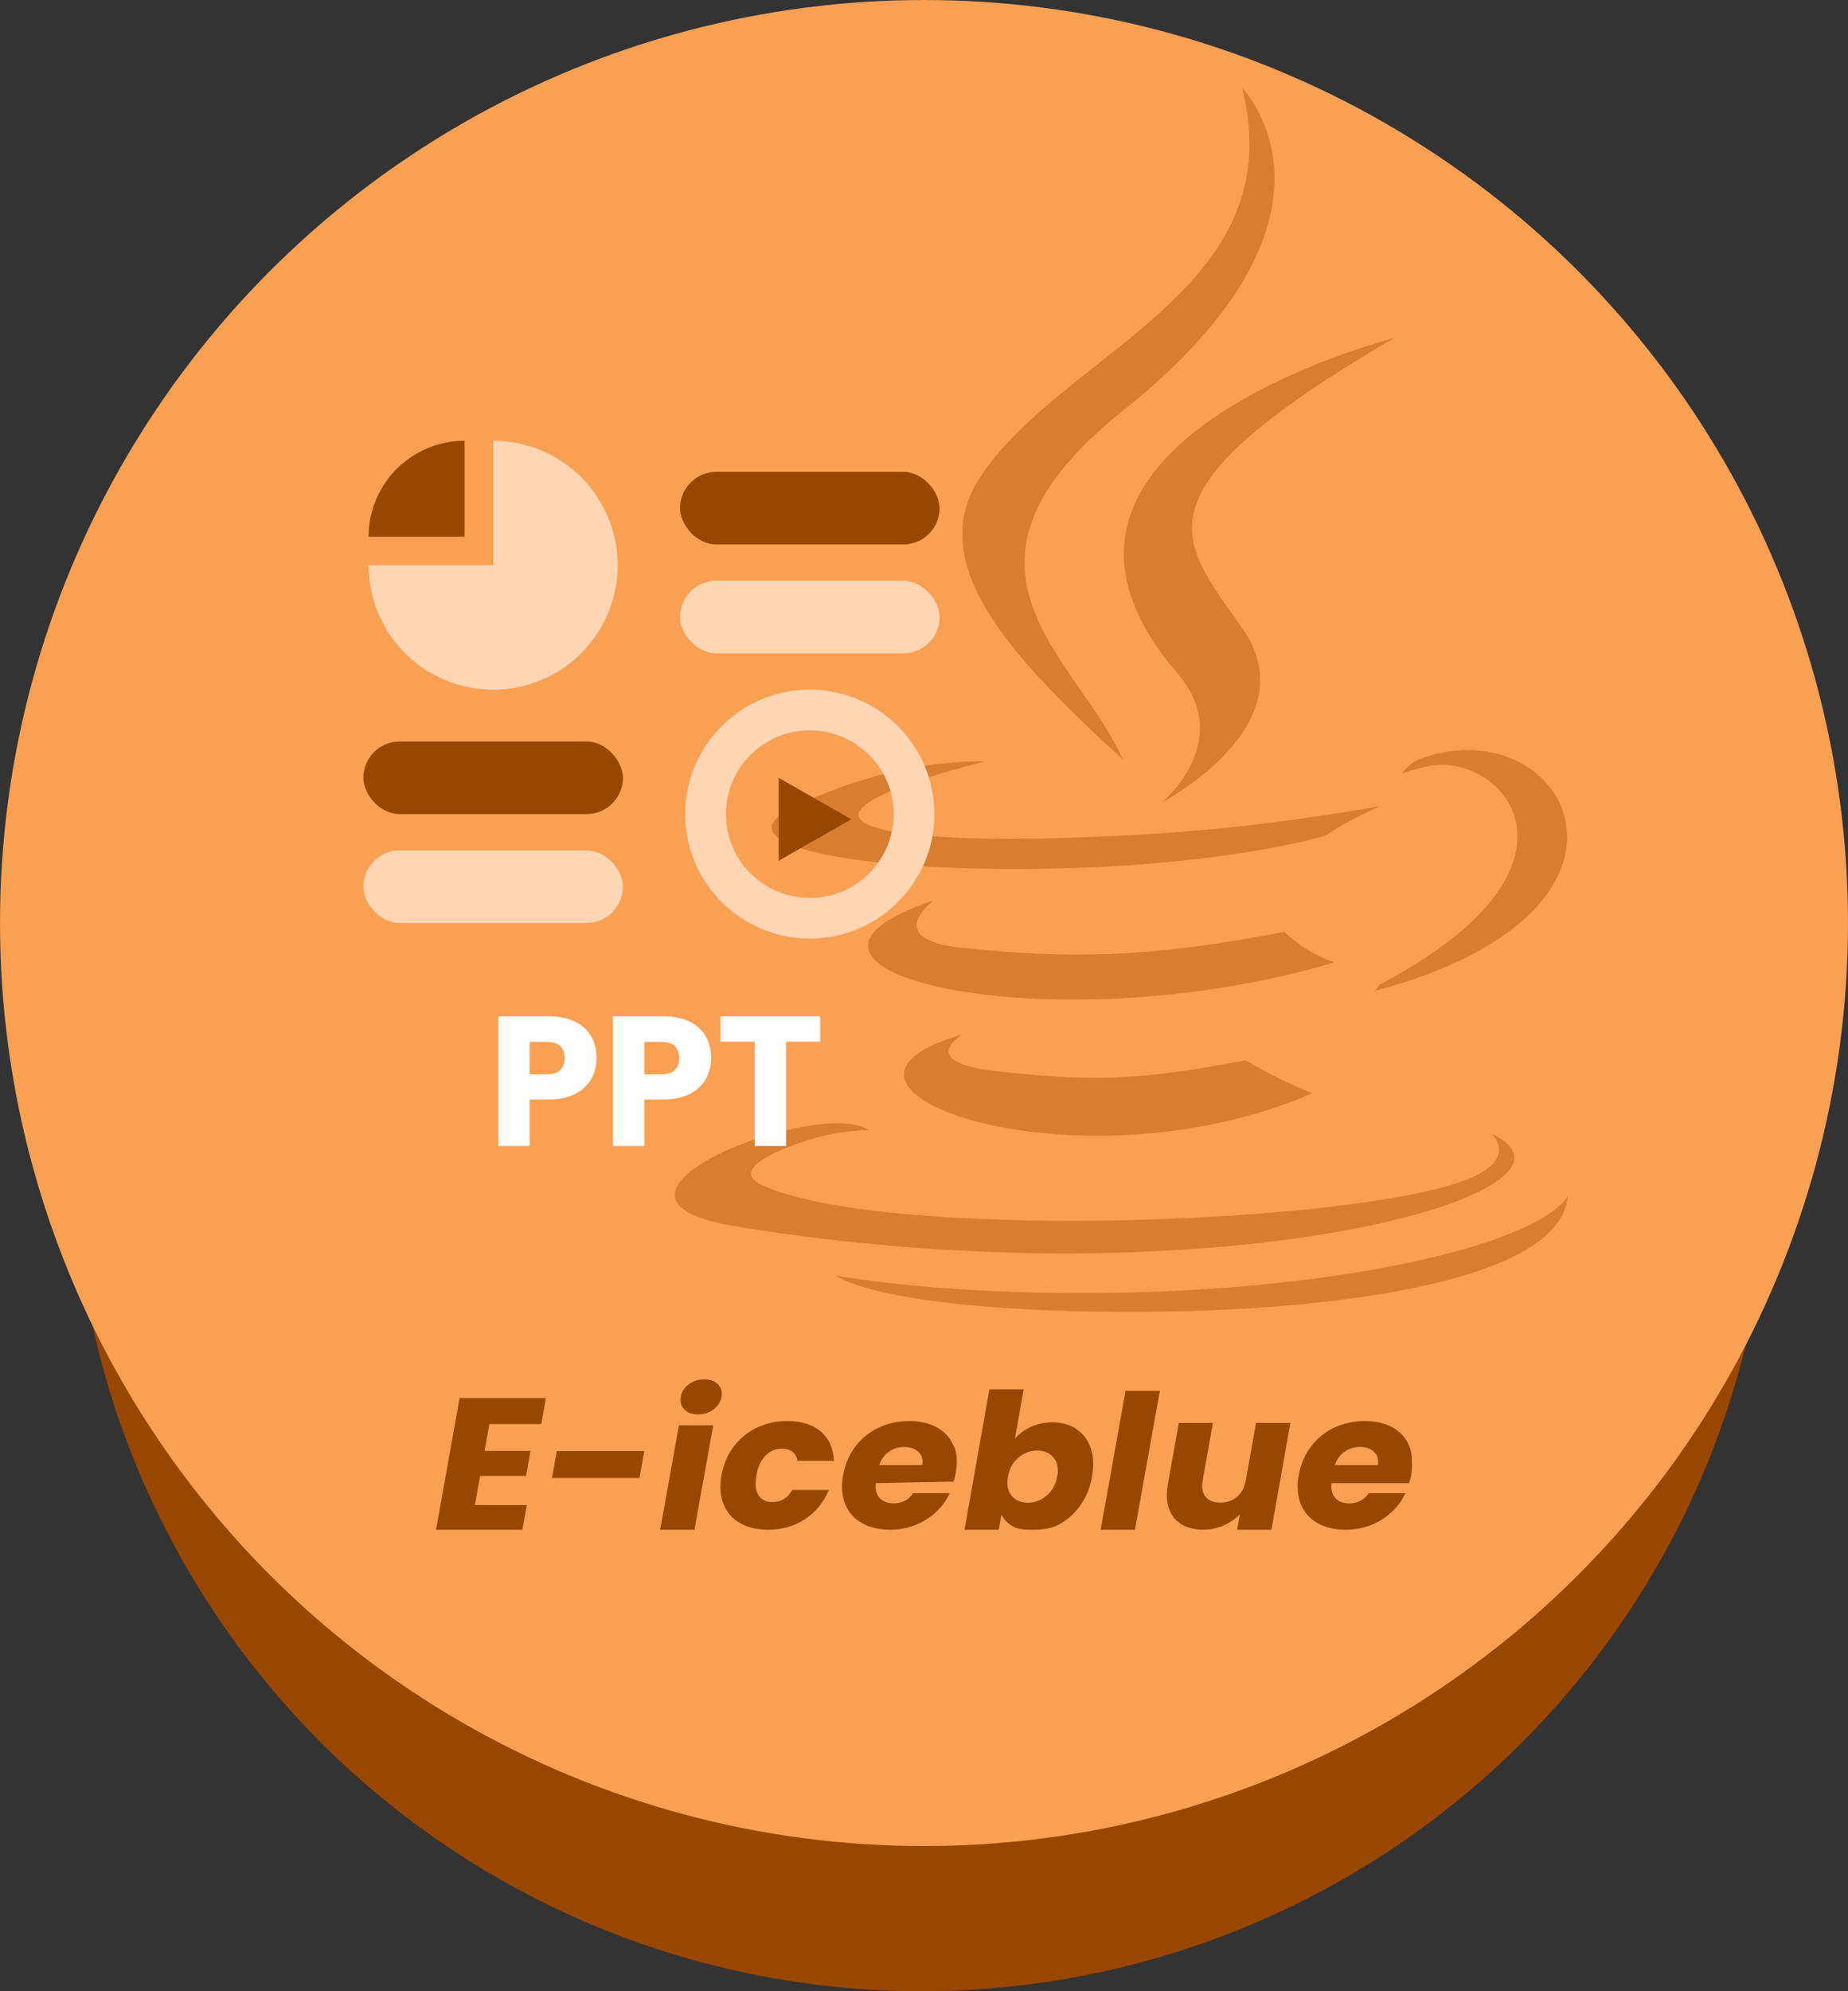
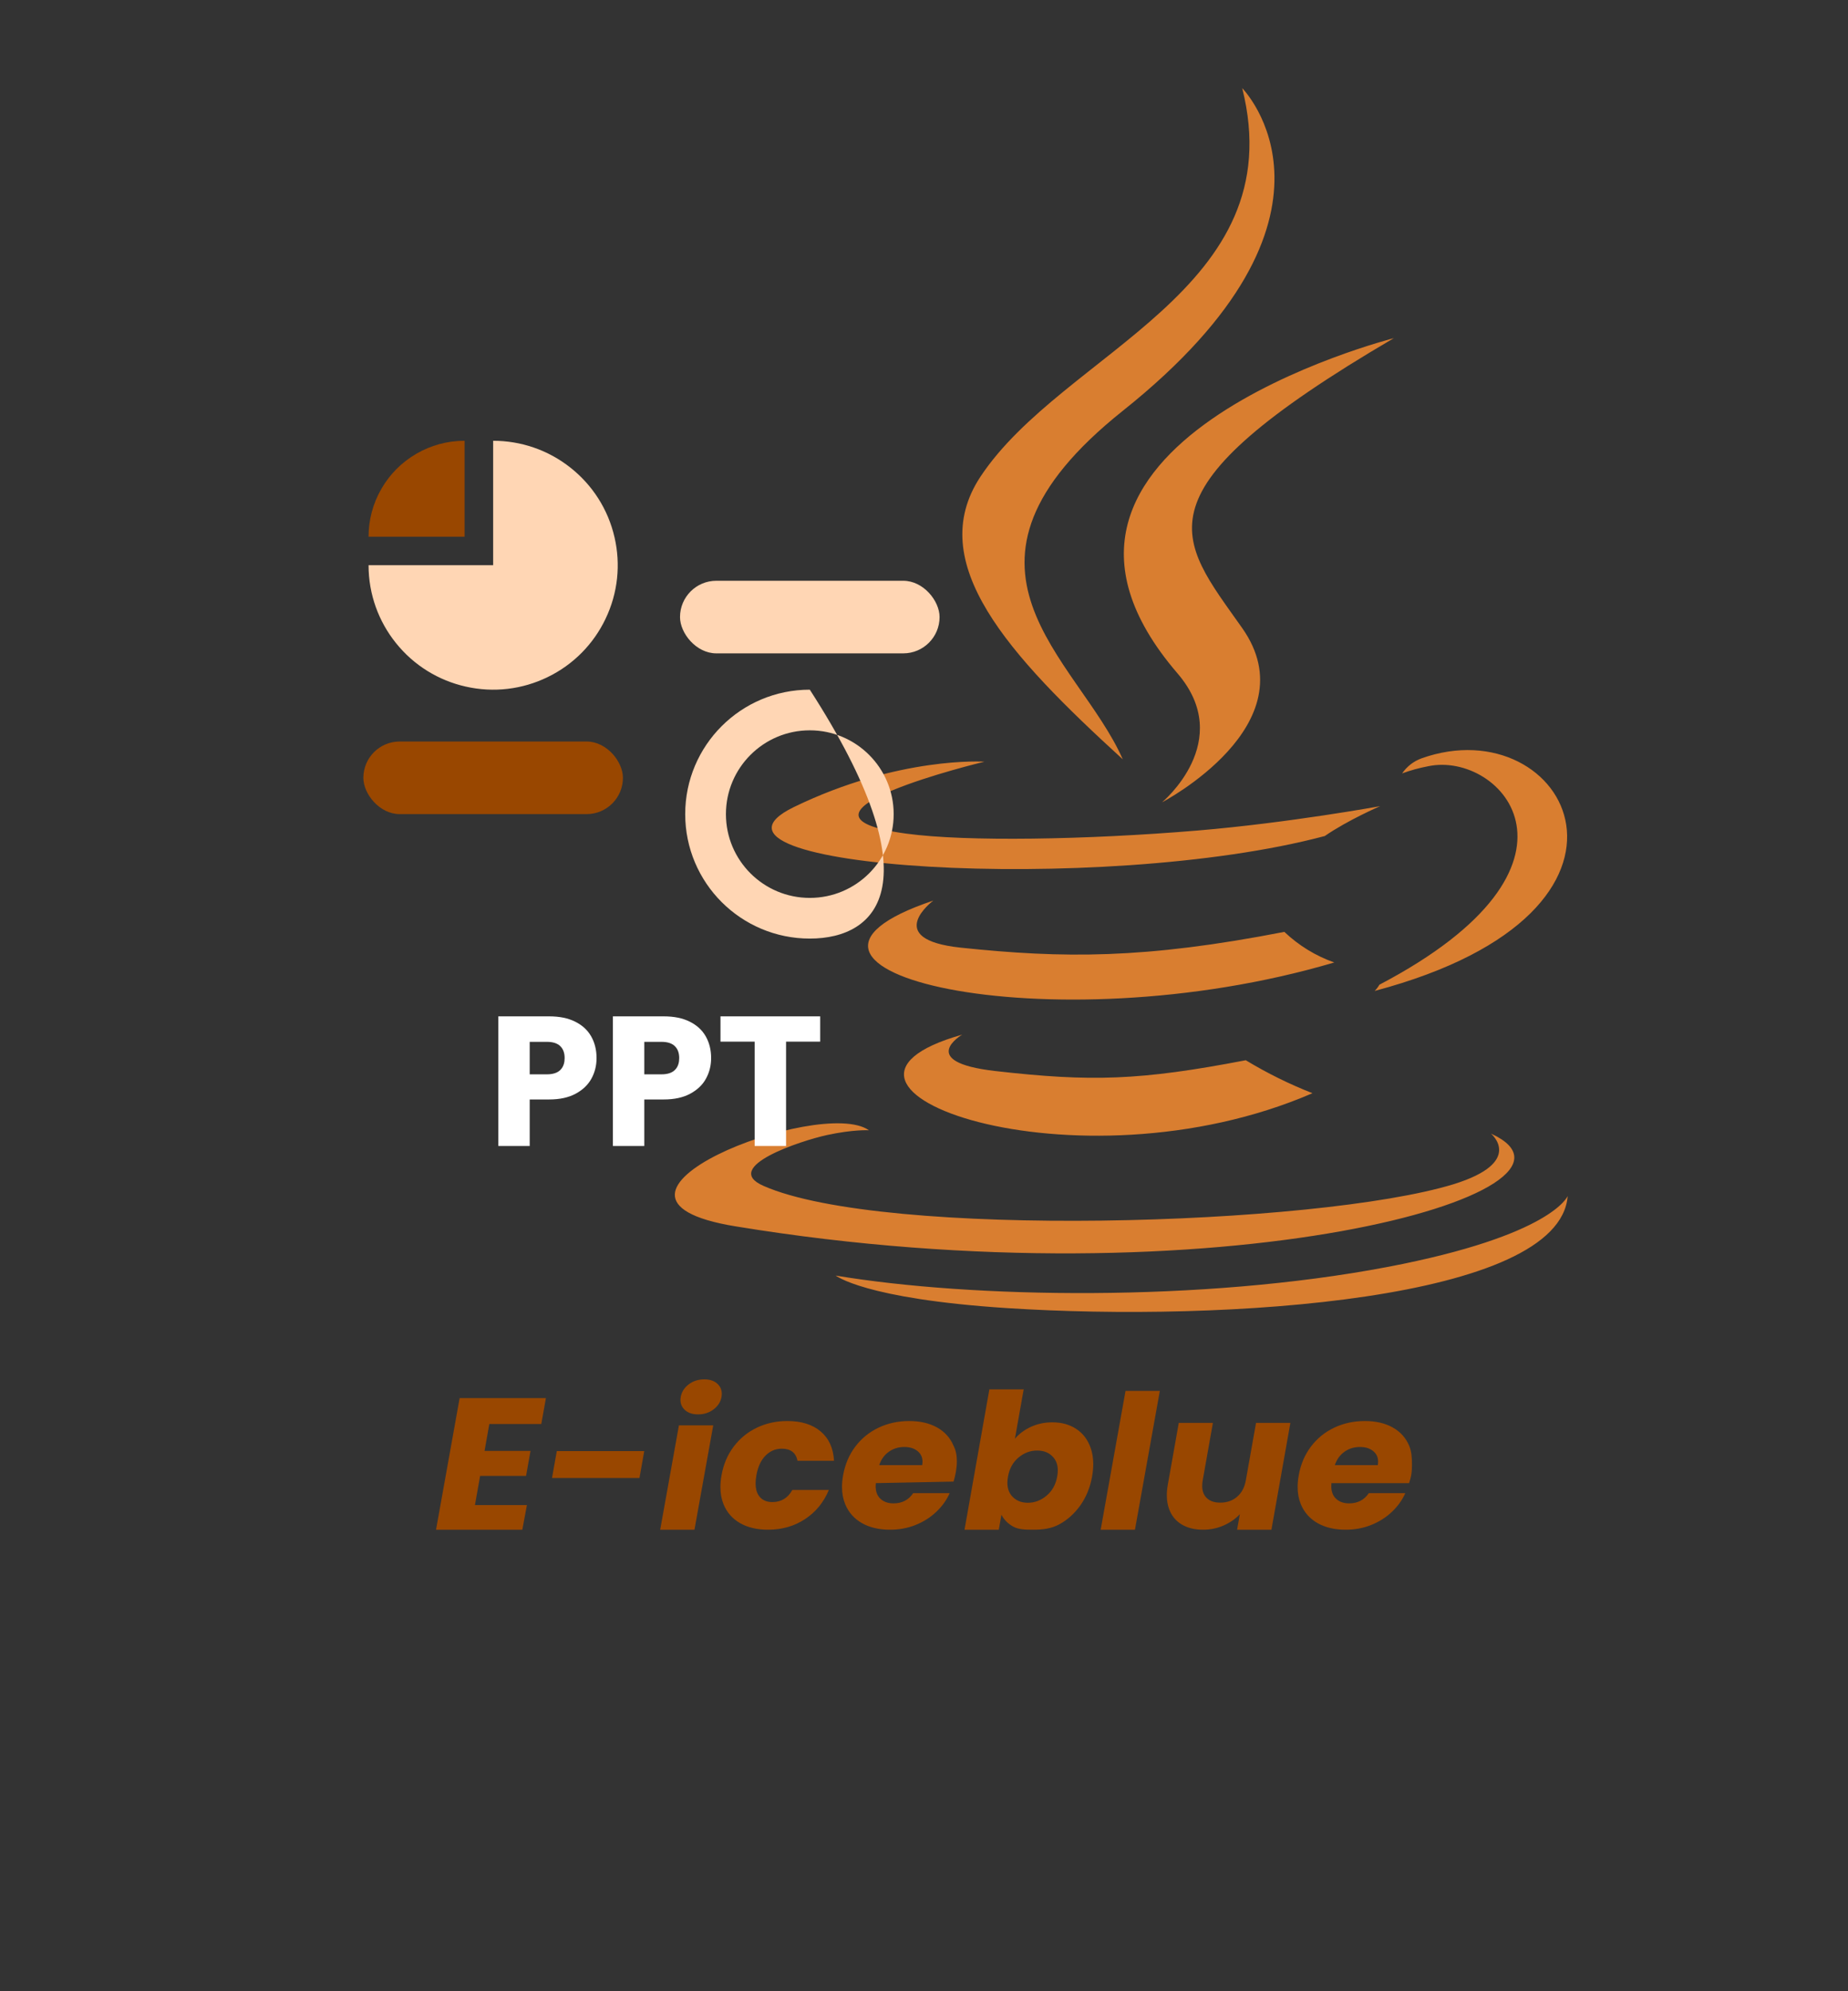
<svg xmlns="http://www.w3.org/2000/svg" viewBox="0 0 78 84" width="78" height="84" fill="none" customFrame="#000000">
  <rect x="0" y="0" width="78" height="84" fill="#333333" stroke="none" />
  <g id="ppt-java">
-     <ellipse id="椭圆 35" rx="35.823" ry="35.766" cx="38.89" cy="48.234" fill="rgb(153,71,0)" />
-     <ellipse id="椭圆 34" rx="39" ry="38.938" cx="39" cy="38.938" fill="rgb(249,160,83)" />
    <path id="矢量 2" d="M55.916 35.268C56.894 34.593 58.252 34.008 58.252 34.008C58.252 34.008 54.388 34.714 50.545 35.036C45.843 35.429 40.791 35.51 38.255 35.167C32.255 34.361 41.55 32.132 41.55 32.132C41.55 32.132 37.946 31.89 33.503 34.048C28.262 36.609 46.481 37.779 55.916 35.268ZM47.39 32.032C45.493 27.726 39.094 23.945 47.39 17.331C57.739 9.083 52.431 3.719 52.431 3.719C54.578 12.239 44.884 14.82 41.38 20.113C38.994 23.733 42.548 27.615 47.39 32.032L47.39 32.032ZM58.831 14.265C58.841 14.265 41.34 18.682 49.696 28.402C52.162 31.265 49.047 33.846 49.047 33.846C49.047 33.846 55.307 30.579 52.431 26.496C49.746 22.685 47.69 20.789 58.831 14.265L58.831 14.265ZM58.222 41.54C58.167 41.636 58.1 41.723 58.022 41.802C70.831 38.404 66.119 29.813 59.999 31.991C59.661 32.117 59.388 32.328 59.18 32.626C59.538 32.495 59.904 32.395 60.279 32.324C63.373 31.669 67.816 36.508 58.222 41.54ZM62.93 47.821C62.93 47.821 64.378 49.021 61.343 49.959C55.562 51.723 37.303 52.258 32.231 50.029C30.404 49.233 33.829 48.114 34.907 47.882C36.025 47.64 36.674 47.68 36.674 47.68C34.647 46.238 23.566 50.513 31.043 51.733C51.433 55.081 68.221 50.231 62.93 47.821ZM40.611 43.647C32.754 45.865 45.393 50.443 55.397 46.117C54.419 45.734 53.481 45.27 52.581 44.726C48.119 45.583 46.052 45.643 41.999 45.18C38.655 44.796 40.611 43.647 40.611 43.647L40.611 43.647ZM58.561 53.447C50.705 54.94 41.011 54.768 35.27 53.81C35.27 53.8 36.448 54.789 42.498 55.182C51.703 55.777 65.839 54.849 66.168 50.453C66.168 50.453 65.53 52.117 58.561 53.447ZM54.209 39.311C48.299 40.461 44.874 40.431 40.551 39.977C37.207 39.624 39.393 37.991 39.393 37.991C30.728 40.894 44.205 44.181 56.315 40.602C55.524 40.32 54.822 39.89 54.209 39.311Z" fill="rgb(217,126,48)" fill-rule="evenodd" />
    <path id="矢量 260" d="M29.466 59.666C29.213 59.666 29.018 59.596 28.881 59.455C28.774 59.344 28.721 59.212 28.721 59.059C28.721 59.018 28.724 58.975 28.732 58.931C28.77 58.717 28.882 58.541 29.069 58.4C29.255 58.258 29.475 58.188 29.729 58.188C29.977 58.188 30.169 58.258 30.305 58.4C30.412 58.51 30.465 58.642 30.465 58.797C30.465 58.84 30.461 58.884 30.453 58.931C30.416 59.139 30.304 59.313 30.118 59.455C29.932 59.596 29.714 59.666 29.466 59.666ZM42.837 60.695C43.01 60.487 43.235 60.32 43.511 60.192C43.788 60.065 44.09 60.001 44.418 60.001C44.808 60.001 45.144 60.094 45.427 60.28C45.71 60.466 45.912 60.732 46.034 61.08Q46.144 61.391 46.144 61.763C46.144 61.928 46.127 62.102 46.095 62.285C46.014 62.742 45.85 63.146 45.605 63.496C45.359 63.844 45.062 64.113 44.713 64.303C44.364 64.492 43.994 64.531 43.604 64.531C43.27 64.531 42.99 64.523 42.764 64.399C42.539 64.273 42.373 64.106 42.268 63.9L42.157 64.531L40.71 64.531L41.759 58.611L43.207 58.611L42.837 60.695ZM48.954 58.675L47.904 64.531L46.457 64.531L47.506 58.675L48.954 58.675ZM20.653 60.073L20.452 61.206L22.392 61.206L22.204 62.261L20.265 62.261L20.046 63.492L22.24 63.492L22.046 64.531L18.404 64.531L19.4 58.979L23.042 58.979L22.847 60.073L20.653 60.073ZM30.453 62.238C30.535 61.775 30.707 61.371 30.968 61.025C31.231 60.678 31.558 60.411 31.95 60.225C32.341 60.039 32.768 59.946 33.232 59.946C33.824 59.946 34.293 60.093 34.639 60.385C34.985 60.678 35.173 61.09 35.202 61.624L33.662 61.624C33.593 61.283 33.371 61.113 32.998 61.113C32.733 61.113 32.504 61.21 32.311 61.405C32.118 61.599 31.989 61.876 31.925 62.238Q31.892 62.424 31.892 62.581C31.892 62.782 31.933 62.946 32.014 63.075C32.139 63.268 32.333 63.365 32.598 63.365C32.971 63.365 33.253 63.195 33.443 62.854L34.984 62.854C34.767 63.375 34.432 63.786 33.977 64.085C33.525 64.382 33.005 64.531 32.418 64.531C31.954 64.531 31.56 64.438 31.235 64.252C30.91 64.065 30.677 63.799 30.537 63.453C30.45 63.236 30.407 62.996 30.407 62.733C30.407 62.576 30.422 62.411 30.453 62.238ZM40.344 62.101C40.321 62.23 40.289 62.363 40.248 62.501L36.966 62.566C36.962 62.61 36.959 62.653 36.959 62.695C36.959 62.909 37.019 63.078 37.136 63.201C37.278 63.347 37.469 63.42 37.712 63.42C38.073 63.42 38.35 63.276 38.543 62.989L40.084 62.989C39.953 63.282 39.764 63.546 39.515 63.78C39.268 64.014 38.977 64.198 38.642 64.332C38.308 64.465 37.95 64.531 37.566 64.531C37.103 64.531 36.707 64.438 36.379 64.252C36.051 64.065 35.816 63.799 35.673 63.453C35.584 63.234 35.539 62.992 35.539 62.727Q35.539 62.494 35.585 62.238C35.667 61.775 35.839 61.371 36.1 61.025C36.363 60.678 36.692 60.411 37.086 60.225C37.48 60.039 37.912 59.946 38.38 59.946C38.838 59.946 39.229 60.037 39.552 60.218C39.876 60.398 40.108 60.656 40.248 60.992C40.341 61.166 40.387 61.389 40.387 61.645C40.387 61.788 40.372 61.941 40.344 62.101ZM59.523 62.403C59.507 62.459 59.49 62.515 59.475 62.566L56.197 62.566C56.193 62.61 56.191 62.653 56.191 62.695C56.191 62.909 56.25 63.078 56.368 63.201C56.508 63.347 56.7 63.42 56.943 63.42C57.304 63.42 57.581 63.276 57.774 62.989L59.315 62.989C59.184 63.282 58.995 63.546 58.746 63.78C58.499 64.014 58.208 64.198 57.873 64.332C57.539 64.465 57.181 64.531 56.797 64.531C56.334 64.531 55.938 64.438 55.61 64.252C55.282 64.065 55.047 63.799 54.904 63.453C54.815 63.234 54.77 62.992 54.77 62.727C54.77 62.572 54.786 62.409 54.816 62.238C54.898 61.775 55.07 61.371 55.331 61.025C55.594 60.678 55.923 60.411 56.317 60.225C56.711 60.039 57.143 59.946 57.611 59.946C58.069 59.946 58.46 60.037 58.783 60.218C59.107 60.398 59.339 60.656 59.479 60.992C59.582 61.237 59.596 61.495 59.596 61.788C59.596 61.808 59.596 61.829 59.595 61.85C59.594 62.033 59.578 62.218 59.523 62.403ZM54.464 60.025L53.664 64.531L52.215 64.531L52.331 63.876C52.15 64.072 51.922 64.231 51.648 64.352C51.376 64.471 51.088 64.531 50.783 64.531C50.422 64.531 50.116 64.455 49.866 64.303C49.617 64.151 49.442 63.931 49.34 63.644C49.279 63.473 49.249 63.283 49.249 63.076C49.249 62.935 49.263 62.787 49.291 62.63L49.753 60.025L51.194 60.025L50.764 62.447C50.749 62.531 50.742 62.61 50.742 62.684C50.742 62.87 50.79 63.023 50.885 63.141C51.02 63.306 51.226 63.389 51.503 63.389C51.786 63.389 52.023 63.306 52.215 63.141C52.408 62.976 52.531 62.744 52.584 62.447L53.014 60.025L54.464 60.025ZM30.104 60.128L29.312 64.531L27.865 64.531L28.656 60.128L30.104 60.128ZM38.923 61.807C38.932 61.755 38.937 61.705 38.937 61.658C38.937 61.492 38.88 61.356 38.767 61.249C38.622 61.11 38.423 61.041 38.169 61.041C37.925 61.041 37.708 61.107 37.518 61.241C37.329 61.374 37.192 61.562 37.109 61.807L38.923 61.807ZM58.154 61.807C58.163 61.755 58.167 61.705 58.167 61.658C58.167 61.492 58.111 61.356 57.998 61.249C57.853 61.11 57.654 61.041 57.401 61.041C57.157 61.041 56.939 61.107 56.749 61.241C56.56 61.374 56.423 61.562 56.34 61.807L58.154 61.807ZM44.622 62.285C44.639 62.194 44.647 62.109 44.647 62.029C44.647 61.807 44.585 61.625 44.463 61.483C44.297 61.288 44.068 61.191 43.774 61.191C43.486 61.191 43.224 61.289 42.988 61.487C42.753 61.684 42.605 61.952 42.545 62.293C42.529 62.384 42.52 62.47 42.52 62.551C42.52 62.773 42.581 62.955 42.701 63.1C42.868 63.296 43.095 63.394 43.383 63.394C43.671 63.394 43.934 63.295 44.172 63.096C44.412 62.896 44.562 62.625 44.622 62.285ZM27.192 61.214L26.991 62.349L23.299 62.349L23.501 61.214L27.192 61.214Z" fill="rgb(153,71,0)" fill-rule="evenodd" />
    <path id="椭圆 4" d="M9.369 8.523C8.597 9.49 7.55 10.113 6.428 10.367C5.221 10.644 4.014 10.479 2.977 9.979C1.861 9.443 1.02 8.563 0.522 7.527C-0.017 6.413 -0.124 5.202 0.133 4.082C0.408 2.876 1.08 1.862 1.981 1.146C2.949 0.374 4.108 0 5.258 0L5.258 5.25L10.517 5.25C10.517 6.487 10.087 7.625 9.369 8.523Z" fill="rgb(255,214,180)" fill-rule="evenodd" transform="matrix(-1,0,0,1,26.073,18.594)" />
    <path id="椭圆 6" d="M6.08 0.542C6.719 0.911 7.22 1.427 7.563 2.023C7.933 2.661 8.107 3.359 8.107 4.047L4.053 4.047L4.053 0C4.791 0 5.483 0.197 6.08 0.542Z" fill="rgb(153,71,0)" fill-rule="evenodd" transform="matrix(-1,0,0,1,23.663,18.594)" />
-     <path id="椭圆 5" d="M34.18 29.094C37.084 29.094 39.438 31.444 39.438 34.344C39.438 37.243 37.084 39.594 34.18 39.594C31.276 39.594 28.921 37.243 28.921 34.344C28.921 31.444 31.276 29.094 34.18 29.094ZM34.18 30.809C36.135 30.809 37.72 32.392 37.72 34.344C37.72 36.296 36.135 37.878 34.18 37.878C32.225 37.878 30.64 36.296 30.64 34.344C30.64 32.392 32.225 30.809 34.18 30.809Z" fill="rgb(255,214,180)" fill-rule="evenodd" />
-     <path id="矢量 28" d="M35.933 34.562L32.865 36.312L32.865 32.812L35.933 34.562Z" fill="rgb(153,71,0)" fill-rule="evenodd" />
-     <rect id="矩形 288" width="10.955" height="3.062" x="28.702" y="19.906" rx="1.531" fill="rgb(153,71,0)" />
+     <path id="椭圆 5" d="M34.18 29.094C39.438 37.243 37.084 39.594 34.18 39.594C31.276 39.594 28.921 37.243 28.921 34.344C28.921 31.444 31.276 29.094 34.18 29.094ZM34.18 30.809C36.135 30.809 37.72 32.392 37.72 34.344C37.72 36.296 36.135 37.878 34.18 37.878C32.225 37.878 30.64 36.296 30.64 34.344C30.64 32.392 32.225 30.809 34.18 30.809Z" fill="rgb(255,214,180)" fill-rule="evenodd" />
    <rect id="矩形 290" width="10.955" height="3.062" x="15.337" y="31.281" rx="1.531" fill="rgb(153,71,0)" />
    <rect id="矩形 289" width="10.955" height="3.062" x="28.702" y="24.5" rx="1.531" fill="rgb(255,214,180)" />
-     <rect id="矩形 291" width="10.955" height="3.062" x="15.337" y="35.875" rx="1.531" fill="rgb(255,214,180)" />
    <path id="矢量 34" d="M24.962 45.504C25.107 45.241 25.179 44.952 25.179 44.635C25.179 44.292 25.104 43.988 24.954 43.723C24.805 43.458 24.581 43.251 24.28 43.101C23.981 42.95 23.615 42.875 23.181 42.875L21.034 42.875L21.034 48.344L22.358 48.344L22.358 46.381L23.181 46.381C23.625 46.381 23.997 46.3 24.296 46.139C24.596 45.978 24.818 45.766 24.962 45.504ZM30.015 44.635C30.015 44.952 29.942 45.241 29.797 45.504C29.654 45.766 29.431 45.978 29.131 46.139C28.832 46.3 28.461 46.381 28.017 46.381L27.194 46.381L27.194 48.344L25.869 48.344L25.869 42.875L28.017 42.875C28.451 42.875 28.817 42.95 29.116 43.101C29.416 43.251 29.641 43.458 29.79 43.723C29.94 43.988 30.015 44.292 30.015 44.635ZM34.618 43.942L34.618 42.875L30.41 42.875L30.41 43.942L31.852 43.942L31.852 48.344L33.178 48.344L33.178 43.942L34.618 43.942ZM23.645 45.142C23.521 45.262 23.332 45.321 23.079 45.321L22.358 45.321L22.358 43.95L23.079 43.95C23.332 43.95 23.521 44.009 23.645 44.129C23.77 44.248 23.832 44.416 23.832 44.635Q23.832 44.912 23.697 45.084L23.697 45.084Q23.673 45.115 23.645 45.142ZM27.915 45.321C28.168 45.321 28.357 45.262 28.48 45.142Q28.509 45.115 28.533 45.084Q28.668 44.912 28.668 44.635C28.668 44.416 28.605 44.248 28.48 44.129C28.357 44.009 28.168 43.95 27.915 43.95L27.194 43.95L27.194 45.321L27.915 45.321Z" fill="rgb(255,255,255)" fill-rule="evenodd" />
  </g>
</svg>